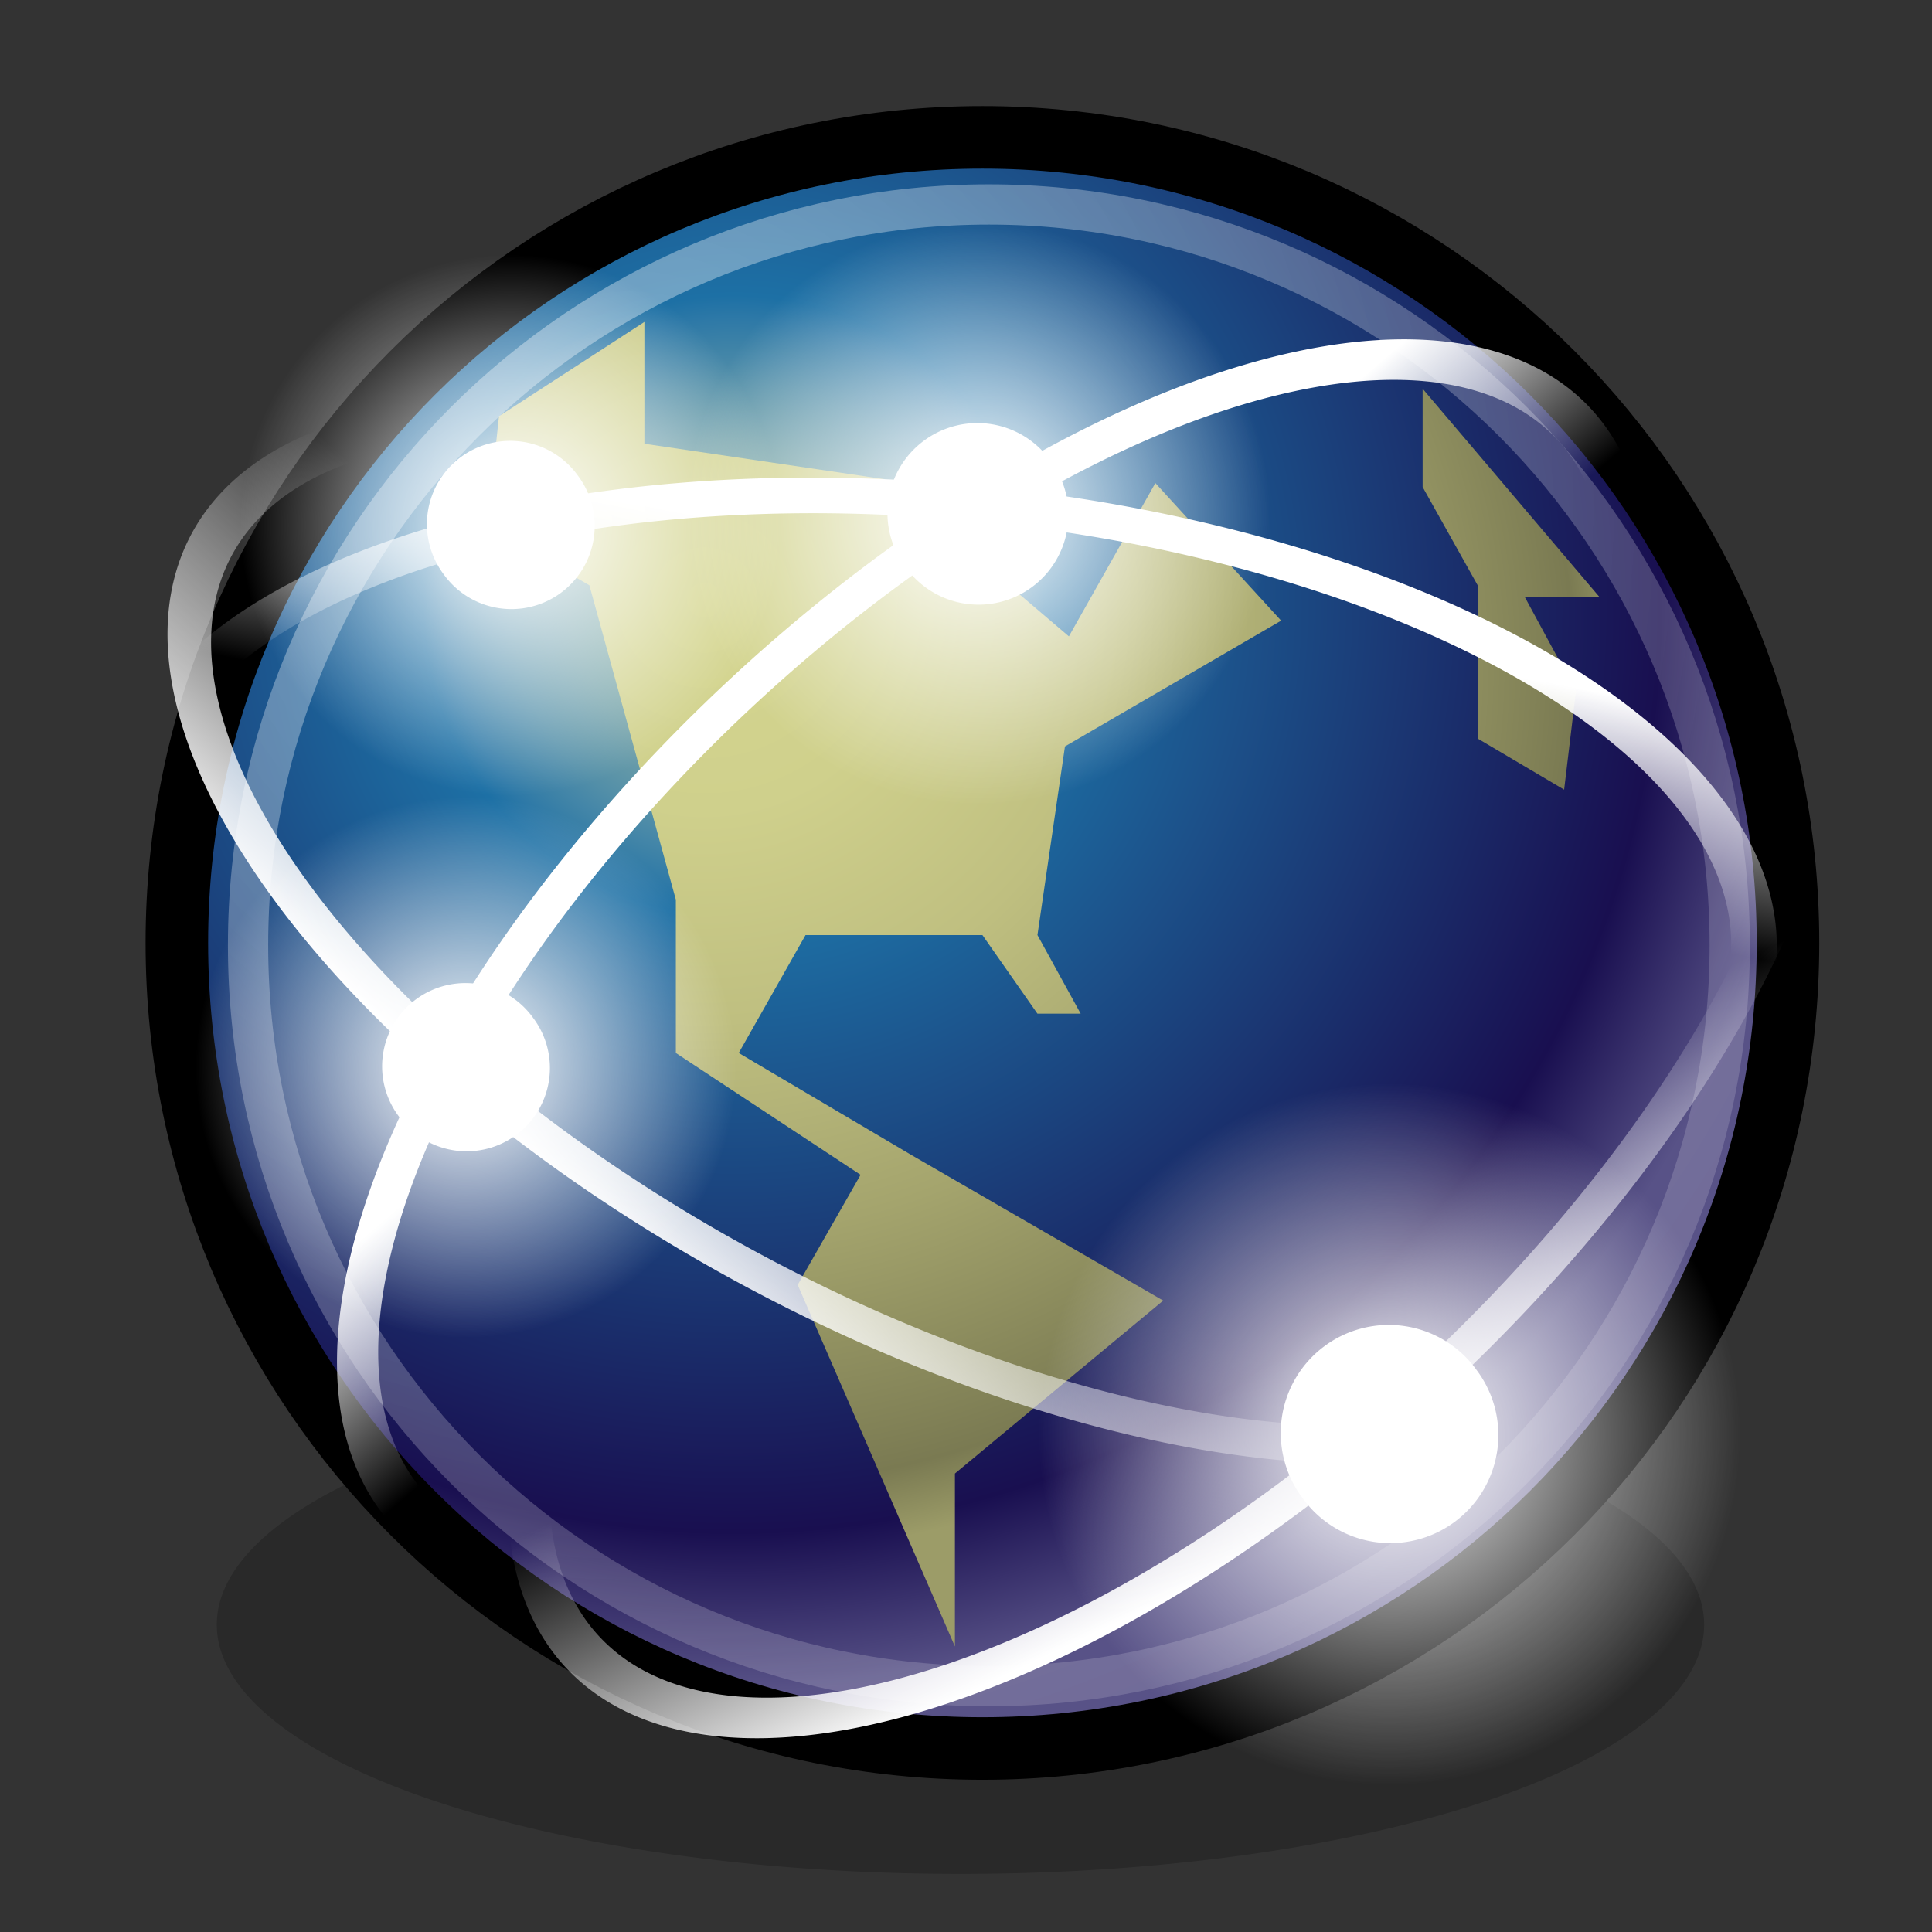
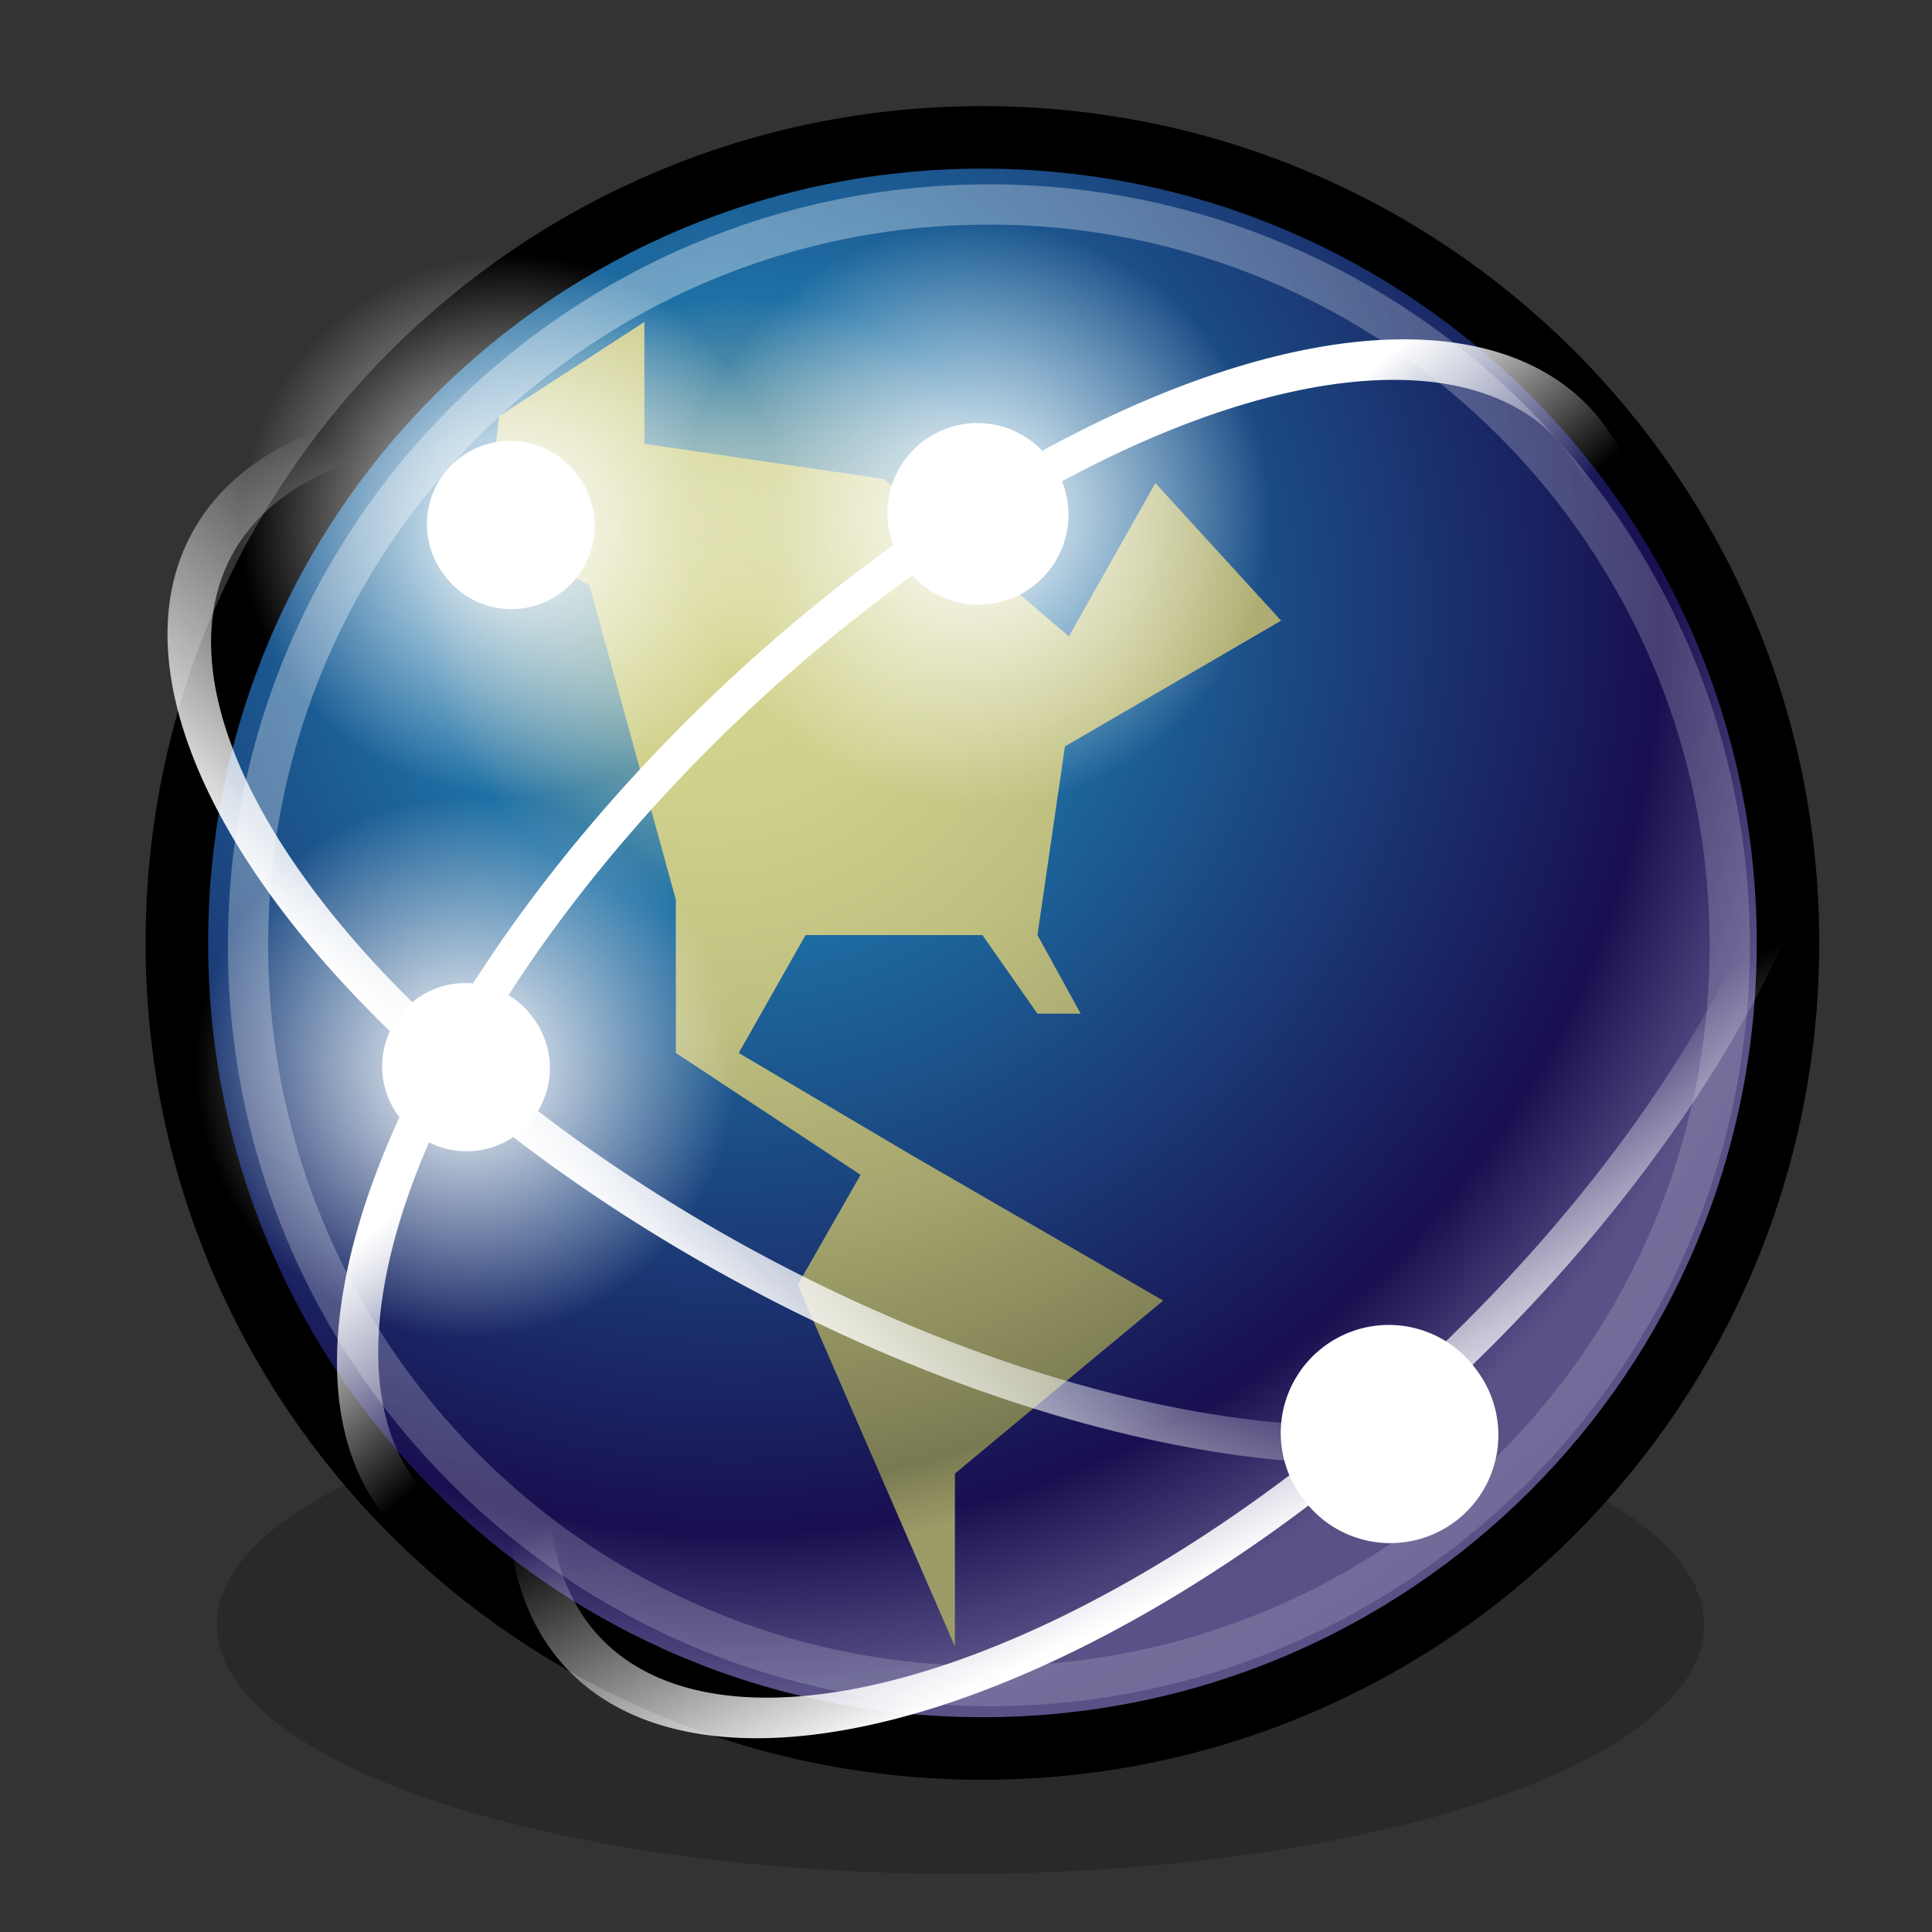
<svg xmlns="http://www.w3.org/2000/svg" xmlns:xlink="http://www.w3.org/1999/xlink" viewBox="0 0 48 48">
  <rect x="0" y="0" width="48" height="48" fill="#333333" stroke="none" />
  <defs>
    <linearGradient id="c">
      <stop offset="0" stop-color="#fff" stop-opacity="1" />
      <stop offset="1" stop-color="#fff" stop-opacity="0" />
    </linearGradient>
    <linearGradient id="b">
      <stop offset="0" stop-color="#fff" stop-opacity="1" />
      <stop offset="1" stop-color="#fff" stop-opacity="0" />
    </linearGradient>
    <linearGradient id="a">
      <stop offset="0" stop-color="#fff" stop-opacity="1" />
      <stop offset="1" stop-color="#fff" stop-opacity=".165" />
    </linearGradient>
    <radialGradient xlink:href="#a" id="l" gradientTransform="scale(1,1)" cx="15.601" cy="12.142" fx="15.601" fy="12.142" r="43.527" gradientUnits="userSpaceOnUse" />
    <radialGradient xlink:href="#b" id="r" gradientUnits="userSpaceOnUse" cx="12.071" cy="12.493" fx="12.071" fy="12.493" r="6.718" />
    <radialGradient xlink:href="#b" id="s" gradientUnits="userSpaceOnUse" cx="12.071" cy="12.493" fx="12.071" fy="12.493" r="6.718" />
    <radialGradient xlink:href="#b" id="o" gradientUnits="userSpaceOnUse" cx="12.071" cy="12.493" fx="12.071" fy="12.493" r="6.718" />
    <radialGradient xlink:href="#b" id="t" gradientUnits="userSpaceOnUse" cx="12.071" cy="12.493" fx="12.071" fy="12.493" r="6.718" />
    <linearGradient xlink:href="#c" id="m" x1="-25.176" y1="30.057" x2="-22.252" y2="21.042" gradientUnits="userSpaceOnUse" />
    <linearGradient xlink:href="#c" id="n" gradientUnits="userSpaceOnUse" x1="-25.176" y1="30.057" x2="-22.114" y2="22.662" />
    <linearGradient xlink:href="#c" id="p" gradientUnits="userSpaceOnUse" x1="-22.823" y1="28.338" x2="-22.114" y2="22.662" />
    <linearGradient xlink:href="#c" id="q" gradientUnits="userSpaceOnUse" x1="-21.659" y1="15.649" x2="-21.962" y2="21.336" />
    <linearGradient y2="41.316" x2="31.454" y1="7.763" x1="12.139" gradientUnits="userSpaceOnUse" id="d">
      <stop offset="0" stop-color="#f0f0f0" />
      <stop offset="1" stop-color="#d6d6d6" />
    </linearGradient>
    <radialGradient id="e" cx="17.788" cy="15.231" r="29.635" fx="17.788" fy="15.231" gradientUnits="userSpaceOnUse">
      <stop offset="0" stop-color="#99bba8" />
      <stop offset="4.483276e-002" stop-color="#94b8a9" />
      <stop offset="9.596599e-002" stop-color="#87b0a9" />
      <stop offset="0.15" stop-color="#72a1a9" />
      <stop offset="0.206" stop-color="#538fa8" />
      <stop offset="0.264" stop-color="#2e79a7" />
      <stop offset="0.286" stop-color="#1d70a5" />
      <stop offset="0.854" stop-color="#190f50" />
      <stop offset="1" stop-color="#585287" />
    </radialGradient>
    <radialGradient id="f" cx="17.026" cy="15.073" r="24.384" fx="17.026" fy="15.073" gradientUnits="userSpaceOnUse">
      <stop offset="0" stop-color="#d5d690" />
      <stop offset="0.22" stop-color="#cfd08c" />
      <stop offset="0.44" stop-color="#bfbf80" />
      <stop offset="0.661" stop-color="#a4a46d" />
      <stop offset="0.88" stop-color="#828257" />
      <stop offset="0.927" stop-color="#7a7a52" />
      <stop offset="1" stop-color="#9c9c68" />
    </radialGradient>
    <radialGradient id="g" cx="19.571" cy="16.709" r="21.089" fx="19.571" fy="16.709" gradientUnits="userSpaceOnUse">
      <stop offset="0" stop-color="#d5d690" />
      <stop offset="0.22" stop-color="#cfd08c" />
      <stop offset="0.44" stop-color="#bfbf80" />
      <stop offset="0.661" stop-color="#a4a46d" />
      <stop offset="0.88" stop-color="#828257" />
      <stop offset="0.927" stop-color="#7a7a52" />
      <stop offset="1" stop-color="#9c9c68" />
    </radialGradient>
    <radialGradient xlink:href="#d" id="h" gradientUnits="userSpaceOnUse" gradientTransform="matrix(0.75,0,0,0.75,88.564,59.547)" cx="19.569" cy="15.255" fx="19.569" fy="15.255" r="28.132" />
    <radialGradient xlink:href="#e" id="i" gradientUnits="userSpaceOnUse" gradientTransform="matrix(0.699,-2.39768e-16,2.39768e-16,0.699,89.463,60.318)" cx="17.788" cy="15.231" fx="17.788" fy="15.231" r="29.635" />
    <radialGradient xlink:href="#f" id="j" gradientUnits="userSpaceOnUse" gradientTransform="matrix(0.75,0,0,0.75,88.564,59.547)" cx="17.026" cy="15.073" fx="17.026" fy="15.073" r="24.384" />
    <radialGradient xlink:href="#g" id="k" gradientUnits="userSpaceOnUse" gradientTransform="matrix(0.75,0,0,0.75,88.564,59.547)" cx="19.571" cy="16.709" fx="19.571" fy="16.709" r="21.089" />
  </defs>
  <g transform="matrix(1.302,0,0,1.302,-114.436,-77.344)">
    <path transform="matrix(0.742,0,0,0.906,88.876,56.884)" d="M 42.5 37 A 19.125 5.25 0 1 1  4.25,37 A 19.125 5.25 0 1 1  42.5 37 z" style="marker:none" opacity=".2" color="#000" fill="#000" fill-opacity="1" fill-rule="nonzero" stroke="none" stroke-width="1.25" stroke-linecap="butt" stroke-linejoin="miter" marker-start="none" marker-mid="none" marker-end="none" stroke-miterlimit="4" stroke-dashoffset="0" stroke-opacity="1" visibility="visible" display="inline" overflow="visible" />
    <path d="M 91.864,77.397 C 91.864,85.572 98.464,92.172 106.639,92.172 C 114.814,92.172 121.414,85.572 121.414,77.397 C 121.414,69.222 114.814,62.622 106.639,62.622 C 98.464,62.622 91.864,69.222 91.864,77.397 L 91.864,77.397 z " fill="url(#h)" fill-rule="evenodd" stroke="#000" stroke-width="2.387" stroke-miterlimit="4" />
    <path d="M 91.864,77.397 C 91.864,85.572 98.464,92.172 106.639,92.172 C 114.814,92.172 121.414,85.572 121.414,77.397 C 121.414,69.222 114.814,62.622 106.639,62.622 C 98.464,62.622 91.864,69.222 91.864,77.397 L 91.864,77.397 z " fill="url(#i)" fill-opacity="1" fill-rule="evenodd" stroke="none" stroke-miterlimit="4" />
    <path d="M 104.764,68.547 L 108.289,71.547 L 109.939,68.622 L 112.339,71.247 L 108.214,73.647 L 107.689,77.247 L 108.514,78.747 L 107.689,78.747 L 106.639,77.247 L 103.264,77.247 L 101.989,79.497 L 105.289,81.447 L 110.089,84.222 L 106.114,87.522 L 106.114,90.822 L 103.114,83.922 L 104.314,81.822 L 100.789,79.497 L 100.789,76.572 L 99.139,70.572 L 97.189,69.447 L 97.414,67.347 L 100.189,65.547 L 100.189,67.872 L 104.764,68.547 z " fill="url(#j)" fill-opacity="1" fill-rule="evenodd" stroke="none" stroke-miterlimit="4" />
-     <path d="M 115.039,66.822 L 115.039,68.697 L 116.089,70.572 L 116.089,73.497 L 117.739,74.472 L 117.964,72.597 L 116.989,70.797 L 118.414,70.797 L 115.039,66.822 z " fill="url(#k)" fill-opacity="1" fill-rule="evenodd" stroke="none" stroke-miterlimit="4" />
  </g>
  <path d="M 42.975,23.486 C 42.975,33.651 34.734,41.892 24.569,41.892 C 14.404,41.892 6.163,33.651 6.163,23.486 C 6.163,13.32 14.404,5.08 24.569,5.08 C 34.734,5.08 42.975,13.32 42.975,23.486 L 42.975,23.486 z " fill="none" fill-opacity="1" fill-rule="nonzero" stroke="url(#l)" stroke-miterlimit="4" stroke-opacity="1" opacity=".396" />
  <path style="marker:none" d="M -2.828 21.042 A 15.733 9.458 0 1 1  -34.295,21.042 A 15.733 9.458 0 1 1  -2.828 21.042 z" transform="matrix(1.131,0.613,-0.477,0.879,54.091,16.044)" opacity="1" color="#000" fill="none" fill-opacity="1" fill-rule="evenodd" stroke="url(#m)" stroke-width=".882" stroke-linecap="round" stroke-linejoin="round" marker-start="none" marker-mid="none" marker-end="none" stroke-miterlimit="4" stroke-dasharray="none" stroke-dashoffset="0" stroke-opacity="1" visibility="visible" display="inline" overflow="visible" />
  <path transform="matrix(0.939,-0.879,0.683,0.73,32.314,-4.452)" d="M -2.828 21.042 A 15.733 9.458 0 1 1  -34.295,21.042 A 15.733 9.458 0 1 1  -2.828 21.042 z" style="marker:none" opacity="1" color="#000" fill="none" fill-opacity="1" fill-rule="evenodd" stroke="url(#n)" stroke-width=".882" stroke-linecap="round" stroke-linejoin="round" marker-start="none" marker-mid="none" marker-end="none" stroke-miterlimit="4" stroke-dasharray="none" stroke-dashoffset="0" stroke-opacity="1" visibility="visible" display="inline" overflow="visible" />
  <g transform="matrix(-1.046,0.767,0.767,1.046,35.617,-22.144)">
-     <path transform="translate(14.95,22.93)" d="M 18.789 12.493 A 6.718 6.718 0 1 1  5.354,12.493 A 6.718 6.718 0 1 1  18.789 12.493 z" style="marker:none" opacity="1" color="#000" fill="url(#o)" fill-opacity="1" fill-rule="evenodd" stroke="none" stroke-width="1" stroke-linecap="round" stroke-linejoin="round" marker-start="none" marker-mid="none" marker-end="none" stroke-miterlimit="4" stroke-dasharray="none" stroke-dashoffset="0" stroke-opacity="1" visibility="visible" display="inline" overflow="visible" />
    <path style="marker:none" d="M 18.789 12.493 A 6.718 6.718 0 1 1  5.354,12.493 A 6.718 6.718 0 1 1  18.789 12.493 z" transform="matrix(0.308,0,0,0.308,23.3,31.572)" opacity="1" color="#000" fill="#fff" fill-opacity="1" fill-rule="evenodd" stroke="none" stroke-width="1" stroke-linecap="round" stroke-linejoin="round" marker-start="none" marker-mid="none" marker-end="none" stroke-miterlimit="4" stroke-dasharray="none" stroke-dashoffset="0" stroke-opacity="1" visibility="visible" display="inline" overflow="visible" />
  </g>
-   <path style="marker:none" d="M -2.828 21.042 A 15.733 9.458 0 1 1  -34.295,21.042 A 15.733 9.458 0 1 1  -2.828 21.042 z" transform="matrix(-1.28,-0.126,9.806226e-2,-0.995,-2.405,40.524)" opacity="1" color="#000" fill="none" fill-opacity="1" fill-rule="evenodd" stroke="url(#p)" stroke-width=".882" stroke-linecap="round" stroke-linejoin="round" marker-start="none" marker-mid="none" marker-end="none" stroke-miterlimit="4" stroke-dasharray="none" stroke-dashoffset="0" stroke-opacity="1" visibility="visible" display="inline" overflow="visible" />
  <path style="marker:none" d="M -2.828 21.042 A 15.733 9.458 0 1 1  -34.295,21.042 A 15.733 9.458 0 1 1  -2.828 21.042 z" transform="matrix(0.918,-0.859,0.668,0.713,27.633,-6.909)" opacity="1" color="#000" fill="none" fill-opacity="1" fill-rule="evenodd" stroke="url(#q)" stroke-width=".902" stroke-linecap="round" stroke-linejoin="round" marker-start="none" marker-mid="none" marker-end="none" stroke-miterlimit="4" stroke-dasharray="none" stroke-dashoffset="0" stroke-opacity="1" visibility="visible" display="inline" overflow="visible" />
  <g transform="matrix(-0.806,0.592,0.592,0.806,12.386,-18.029)">
    <path transform="translate(14.95,22.93)" d="M 18.789 12.493 A 6.718 6.718 0 1 1  5.354,12.493 A 6.718 6.718 0 1 1  18.789 12.493 z" style="marker:none" opacity="1" color="#000" fill="url(#r)" fill-opacity="1" fill-rule="evenodd" stroke="none" stroke-width="1" stroke-linecap="round" stroke-linejoin="round" marker-start="none" marker-mid="none" marker-end="none" stroke-miterlimit="4" stroke-dasharray="none" stroke-dashoffset="0" stroke-opacity="1" visibility="visible" display="inline" overflow="visible" />
    <path style="marker:none" d="M 18.789 12.493 A 6.718 6.718 0 1 1  5.354,12.493 A 6.718 6.718 0 1 1  18.789 12.493 z" transform="matrix(0.308,0,0,0.308,23.3,31.572)" opacity="1" color="#000" fill="#fff" fill-opacity="1" fill-rule="evenodd" stroke="none" stroke-width="1" stroke-linecap="round" stroke-linejoin="round" marker-start="none" marker-mid="none" marker-end="none" stroke-miterlimit="4" stroke-dasharray="none" stroke-dashoffset="0" stroke-opacity="1" visibility="visible" display="inline" overflow="visible" />
  </g>
  <g transform="matrix(-0.806,0.592,0.592,0.806,13.499,-31.5)">
    <path style="marker:none" d="M 18.789 12.493 A 6.718 6.718 0 1 1  5.354,12.493 A 6.718 6.718 0 1 1  18.789 12.493 z" transform="translate(14.95,22.93)" opacity="1" color="#000" fill="url(#s)" fill-opacity="1" fill-rule="evenodd" stroke="none" stroke-width="1" stroke-linecap="round" stroke-linejoin="round" marker-start="none" marker-mid="none" marker-end="none" stroke-miterlimit="4" stroke-dasharray="none" stroke-dashoffset="0" stroke-opacity="1" visibility="visible" display="inline" overflow="visible" />
    <path transform="matrix(0.308,0,0,0.308,23.3,31.572)" d="M 18.789 12.493 A 6.718 6.718 0 1 1  5.354,12.493 A 6.718 6.718 0 1 1  18.789 12.493 z" style="marker:none" opacity="1" color="#000" fill="#fff" fill-opacity="1" fill-rule="evenodd" stroke="none" stroke-width="1" stroke-linecap="round" stroke-linejoin="round" marker-start="none" marker-mid="none" marker-end="none" stroke-miterlimit="4" stroke-dasharray="none" stroke-dashoffset="0" stroke-opacity="1" visibility="visible" display="inline" overflow="visible" />
  </g>
  <g transform="matrix(-0.87,0.639,0.638,0.87,25.205,-35.313)" opacity="1">
    <path style="marker:none" d="M 18.789 12.493 A 6.718 6.718 0 1 1  5.354,12.493 A 6.718 6.718 0 1 1  18.789 12.493 z" transform="translate(14.95,22.93)" opacity="1" color="#000" fill="url(#t)" fill-opacity="1" fill-rule="evenodd" stroke="none" stroke-width="1" stroke-linecap="round" stroke-linejoin="round" marker-start="none" marker-mid="none" marker-end="none" stroke-miterlimit="4" stroke-dasharray="none" stroke-dashoffset="0" stroke-opacity="1" visibility="visible" display="inline" overflow="visible" />
    <path transform="matrix(0.308,0,0,0.308,23.3,31.572)" d="M 18.789 12.493 A 6.718 6.718 0 1 1  5.354,12.493 A 6.718 6.718 0 1 1  18.789 12.493 z" style="marker:none" opacity="1" color="#000" fill="#fff" fill-opacity="1" fill-rule="evenodd" stroke="none" stroke-width="1" stroke-linecap="round" stroke-linejoin="round" marker-start="none" marker-mid="none" marker-end="none" stroke-miterlimit="4" stroke-dasharray="none" stroke-dashoffset="0" stroke-opacity="1" visibility="visible" display="inline" overflow="visible" />
  </g>
</svg>